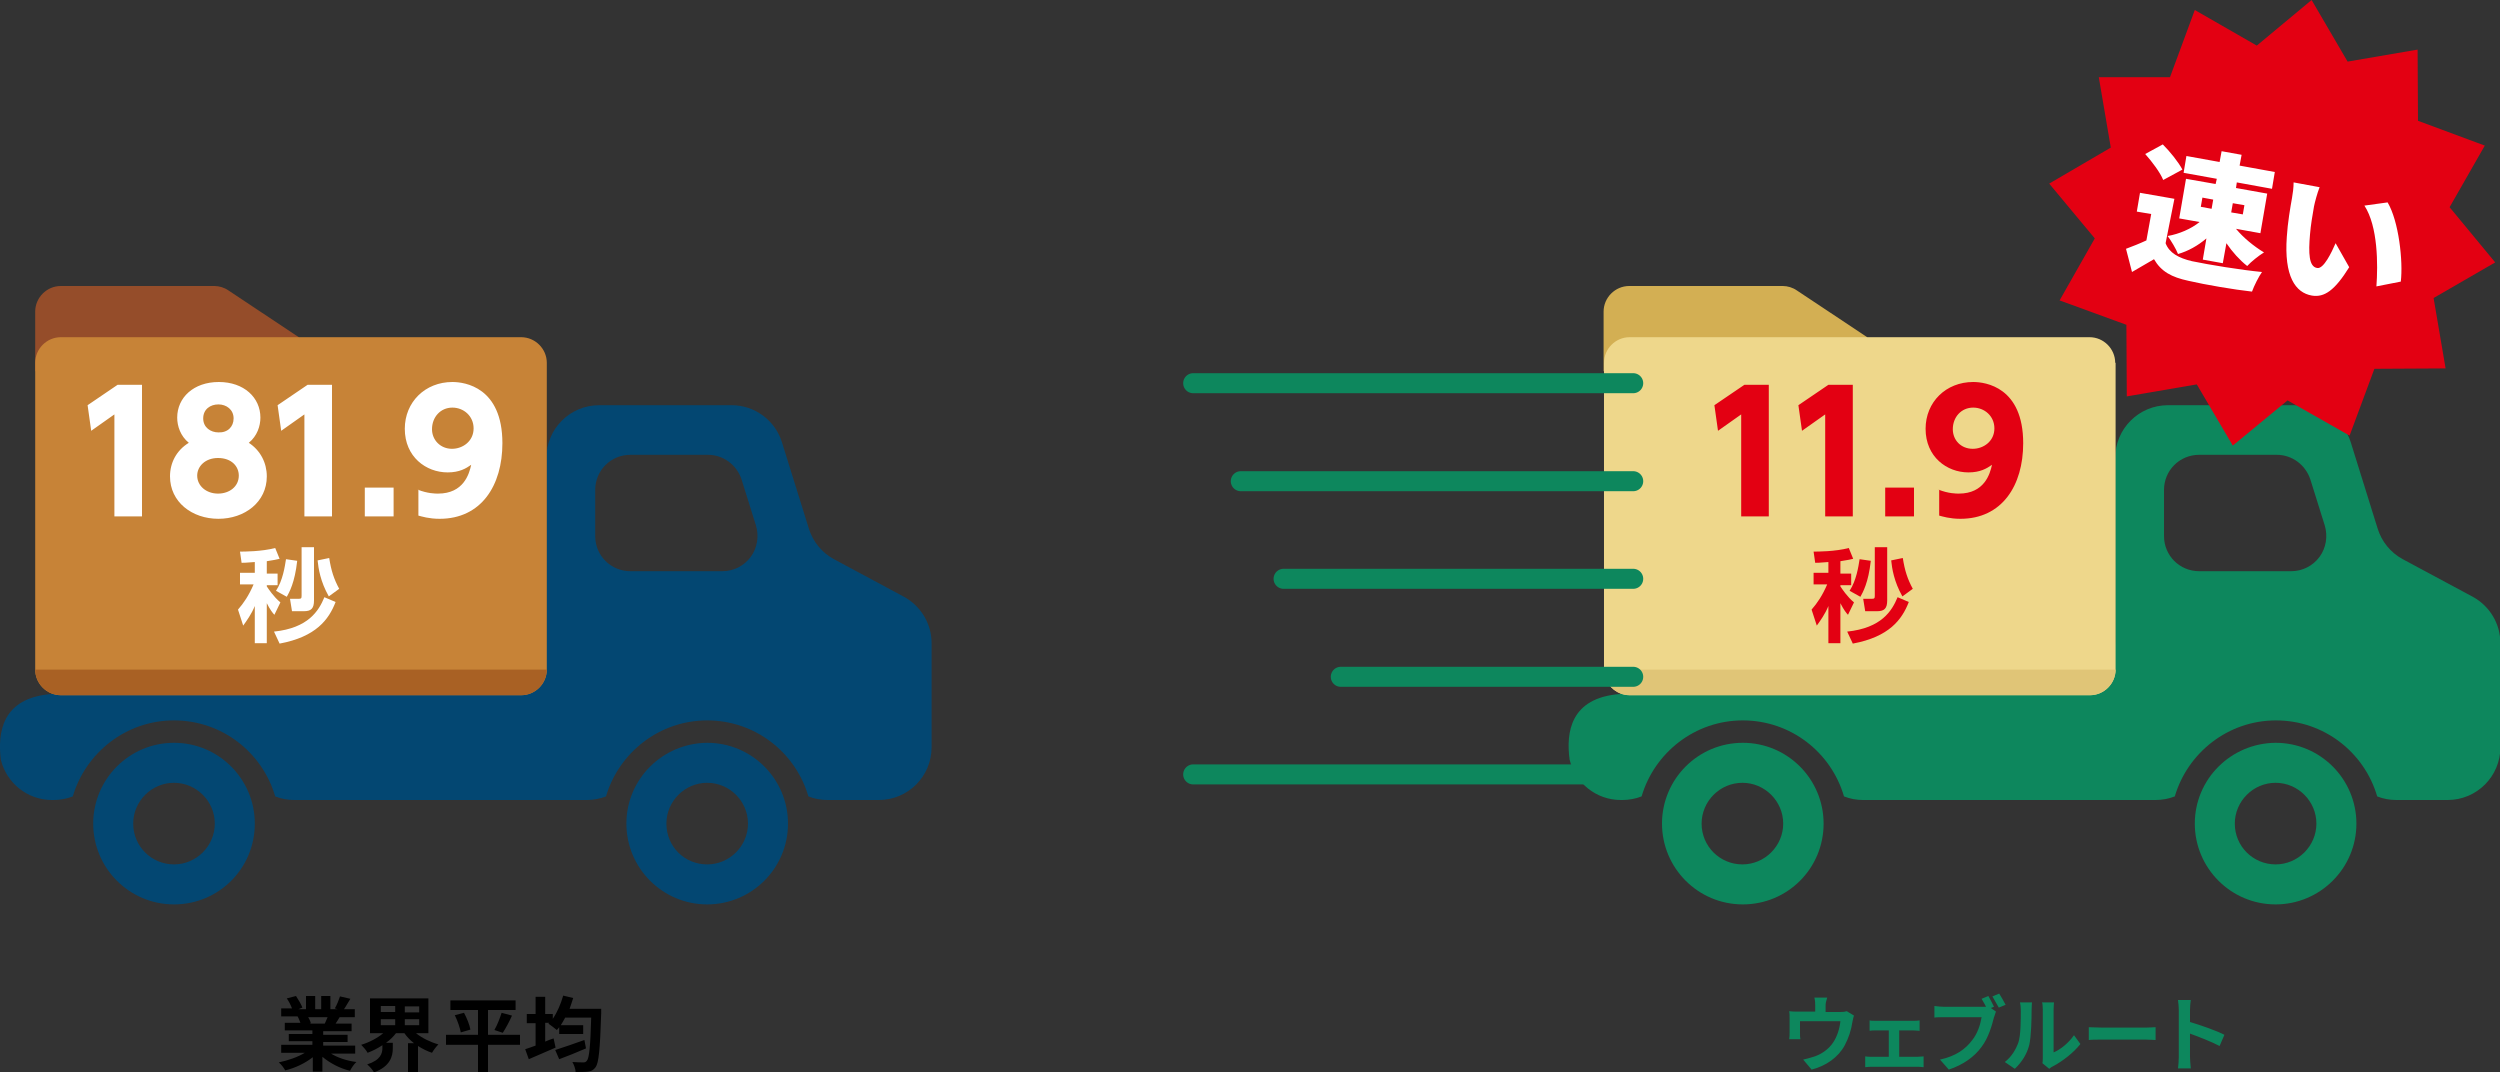
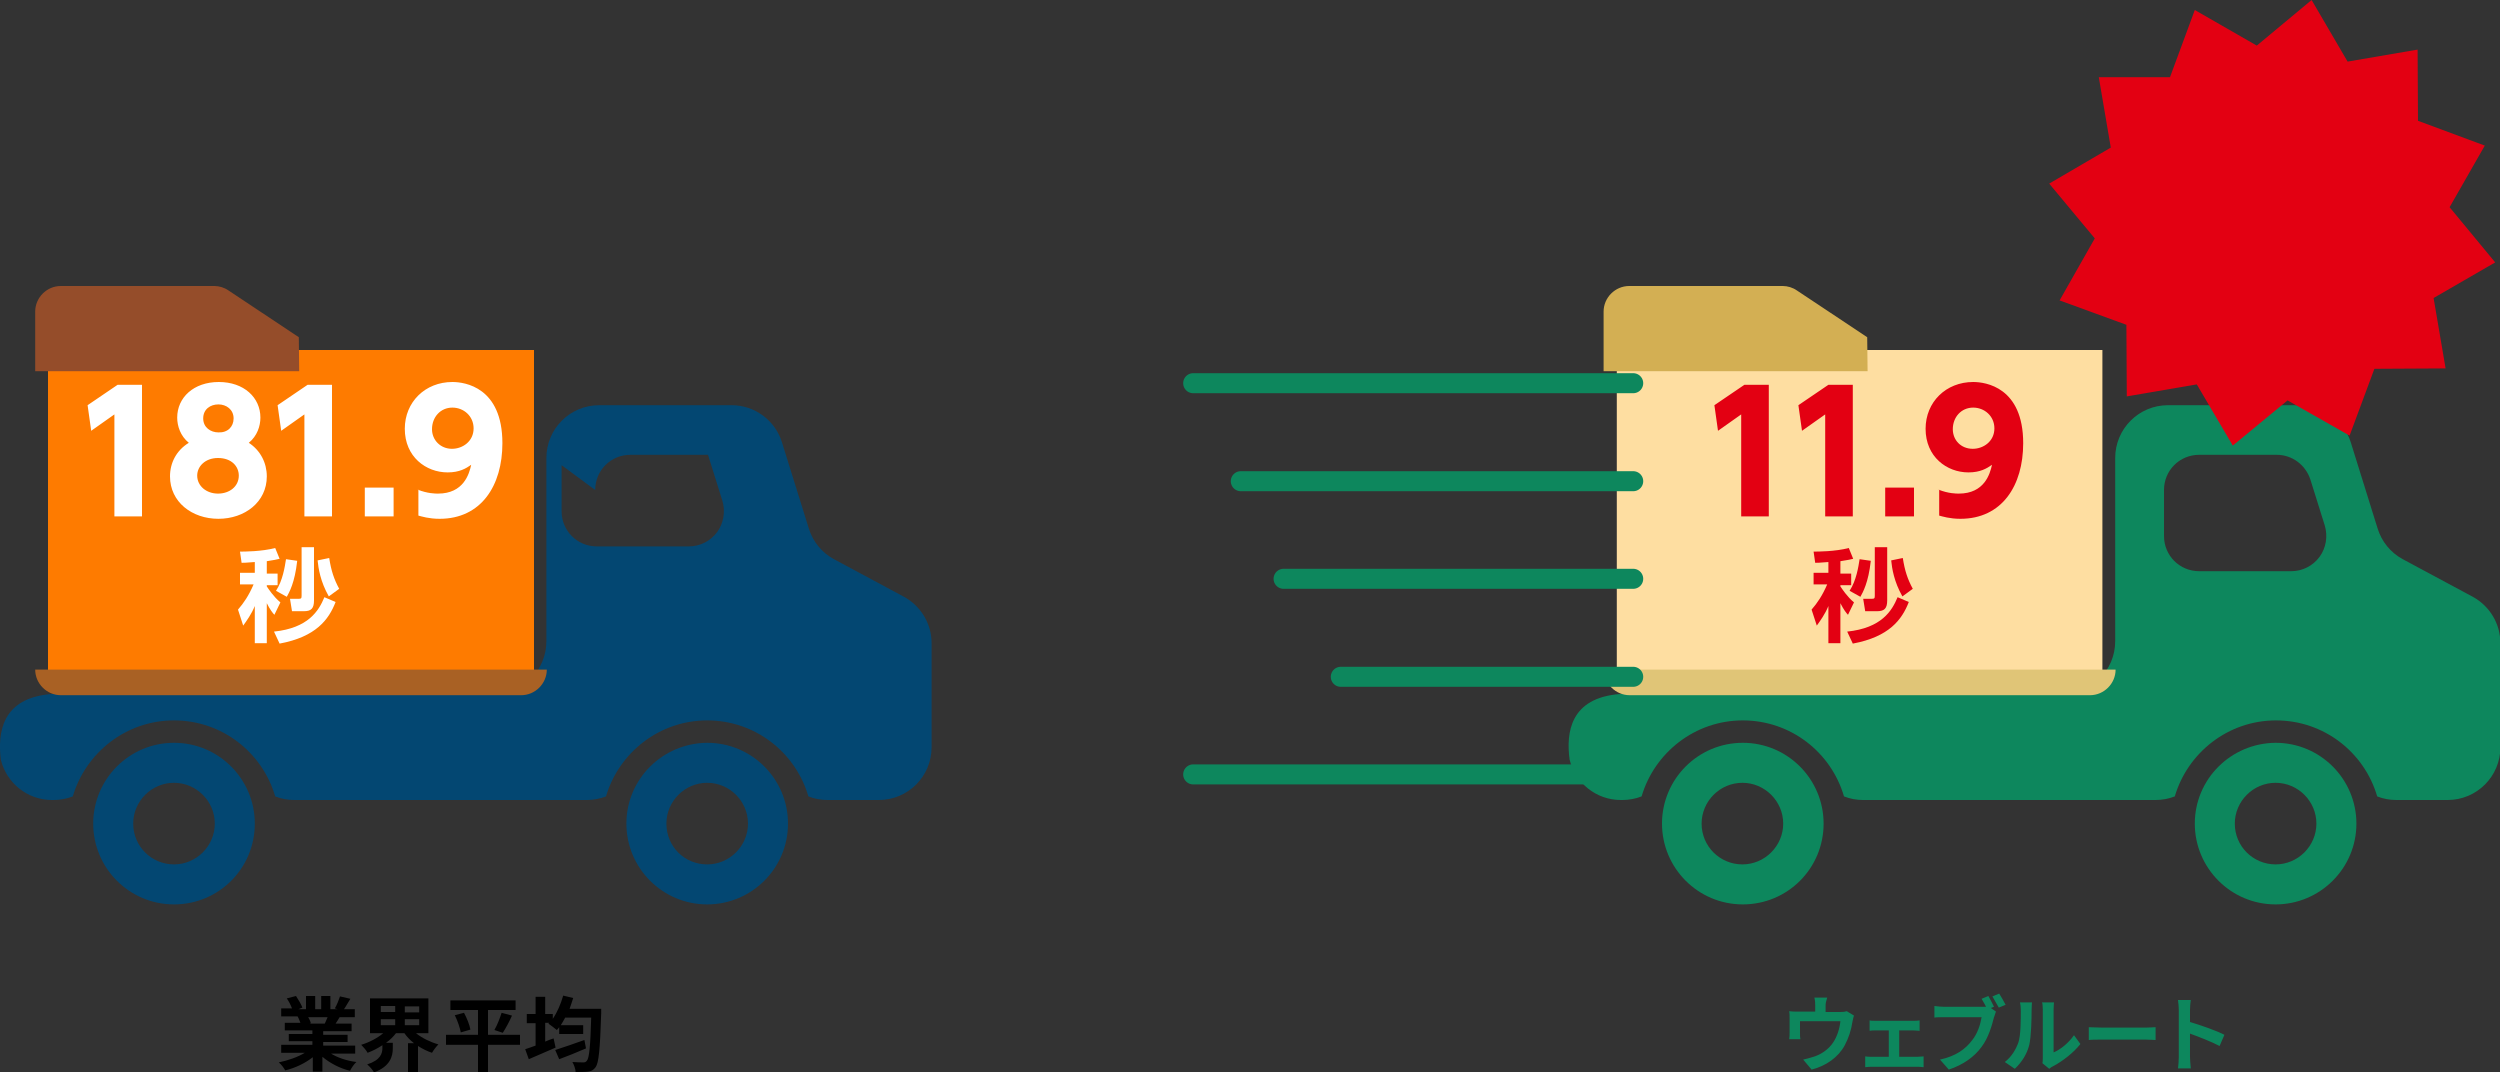
<svg xmlns="http://www.w3.org/2000/svg" version="1.1" id="レイヤー_1" x="0" y="0" width="625" height="268.1" xml:space="preserve">
  <rect width="100%" height="100%" fill="#333333" stroke="none" />
  <style>.st0{fill:#0d875d}.st1{fill:#034772}.st6{fill:#fff}</style>
  <path d="M82.6 263.3c1.7 1.1 4.1 1.9 6.5 2.2-.6.5-1.3 1.6-1.6 2.2-2.5-.6-5-1.9-6.9-3.5v3.7h-2.4v-3.6c-1.9 1.5-4.4 2.7-6.9 3.3-.3-.6-1-1.5-1.6-2 2.3-.5 4.7-1.3 6.5-2.4h-5.9v-2h7.8v-.9h-5.9v-1.8h5.9v-.9h-6.9v-1.9h3.9c-.2-.5-.4-1.1-.7-1.6h.2-4.3v-2H73c-.3-.8-.8-1.8-1.3-2.5l2.3-.6c.6.9 1.3 2.1 1.6 2.9l-1 .4h1.9V249h2.3v3.3h1.5V249h2.3v3.3h1.8l-.7-.2c.5-.8 1-2.1 1.3-3l2.6.6c-.6.9-1.1 1.9-1.6 2.6h2.7v2h-3.8c-.3.6-.7 1.1-1 1.6h4v1.9h-7.1v.9h6.1v1.8h-6.1v.9h8v2h-6.2zm-5.6-9.1c.3.5.6 1.1.7 1.6l-.3.1h3.8c.2-.5.5-1.1.7-1.6H77zm27 4.1c1.5 1.2 3.5 2.2 5.6 2.8-.5.5-1.2 1.4-1.6 2.1-1.2-.4-2.4-1-3.5-1.7v6.5H102v-7.2h1.5c-.9-.7-1.7-1.5-2.4-2.5H99c-.7.9-1.5 1.7-2.5 2.4h1.7v1.4c0 1.9-.6 4.5-4.7 6-.3-.6-1.1-1.5-1.7-2 3.4-1.1 3.8-2.8 3.8-4.1v-.7c-1.2.8-2.4 1.4-3.7 1.9-.3-.6-1.1-1.5-1.6-2 2-.6 4.1-1.7 5.5-2.9h-3.3v-8.7h14.6v8.7H104zm-8.8-5.3h3.6v-1.5h-3.6v1.5zm0 3.3h3.6v-1.5h-3.6v1.5zm9.6-4.7h-3.6v1.5h3.6v-1.5zm0 3.2h-3.6v1.5h3.6v-1.5zm25.2 6.4h-8v6.8h-2.5v-6.8h-8v-2.5h8v-6.2h-6.9v-2.4h16.3v2.4H122v6.2h8v2.5zm-14-8c.7 1.3 1.4 3 1.6 4.2l-2.4.7c-.2-1.1-.8-2.9-1.5-4.3l2.3-.6zm7.6 4.3c.7-1.2 1.4-3 1.8-4.3l2.6.7c-.7 1.6-1.6 3.2-2.3 4.3l-2.1-.7zm26.7-5.4v1.2c-.3 9.1-.6 12.4-1.4 13.5-.6.8-1.1 1-1.9 1.1-.7.1-1.9.1-3.1.1 0-.7-.4-1.8-.8-2.5 1.2.1 2.3.1 2.8.1.3 0 .6-.1.8-.4.6-.6.9-3.6 1.1-10.8h-6.5c-.4.7-.7 1.3-1.1 1.9h5.6v2.2h-6v-1.7c-.2.3-.4.5-.6.7-.5-.4-1.5-1.2-2.1-1.6l.2-.2h-1v4.7c.7-.3 1.4-.6 2.1-.8l.5 2.3c-2.3 1-4.8 2.1-6.7 2.9l-.9-2.5c.7-.2 1.7-.6 2.6-.9v-5.6h-2.2v-2.3h2.2v-4.3h2.4v4.3h1.9v1.2c1.1-1.6 2-3.7 2.6-5.8l2.5.6c-.3.9-.6 1.9-.9 2.7h7.9zm-3.8 10c-2.3 1-4.8 2-6.7 2.7l-1-2.3c1.8-.6 4.6-1.5 7.3-2.5l.4 2.1z" />
  <path class="st0" d="M456.4 251.4v1.6h3.6c.9 0 1.4-.1 1.7-.2l1.8 1.1c-.2.5-.3 1.2-.4 1.6-.3 2-.9 3.9-1.9 5.8-1.6 3-4.7 5.2-8.3 6.1l-2.1-2.5c.9-.2 2-.5 2.9-.8 1.7-.6 3.5-1.8 4.6-3.5 1-1.5 1.6-3.4 1.8-5.3H450v3c0 .5 0 1.1.1 1.5h-2.8c.1-.5.1-1.2.1-1.7v-3.5c0-.4 0-1.3-.1-1.8.7.1 1.3.1 2.1.1h4.4v-1.6c0-.6 0-1-.2-1.9h3.2c-.3 1-.4 1.4-.4 2zm12.5 3.8h9.4c.5 0 1.1 0 1.6-.1v2.6c-.5 0-1.1-.1-1.6-.1h-3.5v6.6h4.5c.6 0 1.1-.1 1.6-.1v2.7c-.5-.1-1.2-.1-1.6-.1H468c-.5 0-1.1 0-1.7.1v-2.7c.5.1 1.2.1 1.7.1h4.2v-6.6H469c-.4 0-1.2 0-1.6.1v-2.6c.3.1 1 .1 1.5.1zm29.6-3.5l-.8.3 1.3.9c-.2.4-.3 1-.5 1.4-.5 2-1.4 5.2-3.1 7.4-1.8 2.5-4.6 4.5-8.2 5.7l-2.2-2.5c4.1-.9 6.4-2.7 8-4.8 1.4-1.7 2.1-4 2.4-5.8H486c-.9 0-1.9 0-2.4.1v-2.9c.6.1 1.8.2 2.4.2h10.5c-.3-.7-.8-1.4-1.1-2l1.7-.7c.4.7 1 1.9 1.4 2.7zm2.9-.5l-1.7.7c-.5-.8-1.1-2-1.6-2.8l1.7-.7c.5.8 1.2 2 1.6 2.8zm3.2 9.4c.6-1.8.6-5.6.6-8.1 0-.8-.1-1.4-.2-1.9h3c0 .1-.1 1-.1 1.9 0 2.4-.1 6.7-.6 8.8-.6 2.3-1.9 4.3-3.6 5.9l-2.5-1.7c1.7-1.3 2.8-3.2 3.4-4.9zm6.1 3.7v-11.9c0-.9-.1-1.7-.2-1.8h3c0 .1-.1.9-.1 1.8v10.7c1.7-.7 3.7-2.3 5.1-4.3l1.6 2.2c-1.7 2.2-4.6 4.4-6.9 5.6-.5.2-.7.5-.9.6l-1.7-1.4c.1-.4.1-1 .1-1.5zm14.8-7.4h11c1 0 1.9-.1 2.4-.1v3.2c-.5 0-1.5-.1-2.4-.1h-11c-1.2 0-2.5 0-3.3.1v-3.2c.7 0 2.2.1 3.3.1zm19.2-4.4c0-.7-.1-1.7-.2-2.5h3.2c-.1.7-.2 1.6-.2 2.5v3c2.7.8 6.7 2.2 8.6 3.2l-1.2 2.8c-2.1-1.1-5.2-2.3-7.4-3.1v5.8c0 .6.1 2 .2 2.9h-3.2c.1-.8.2-2 .2-2.9v-11.7z" />
  <path class="st1" d="M156.6 205.9c0 11.1 9 20.2 20.2 20.2 11.1 0 20.2-9 20.2-20.2 0-11.1-9-20.2-20.2-20.2-11.2.1-20.2 9.1-20.2 20.2zm10 0c0-5.6 4.6-10.2 10.2-10.2s10.2 4.6 10.2 10.2-4.6 10.2-10.2 10.2c-5.7 0-10.2-4.5-10.2-10.2zm-143.3 0c0 11.1 9 20.2 20.2 20.2s20.2-9 20.2-20.2c0-11.1-9-20.2-20.2-20.2s-20.2 9.1-20.2 20.2zm10 0c0-5.6 4.6-10.2 10.2-10.2s10.2 4.6 10.2 10.2-4.6 10.2-10.2 10.2-10.2-4.5-10.2-10.2z" />
-   <path class="st1" d="M.2 189.9C1.6 195.7 6.8 200 13 200h.4c1.6 0 3.3-.3 4.8-.9 3.2-10.9 13.3-19 25.3-19s22.1 8 25.3 19c1.5.6 3.1.9 4.8.9h73.1c1.6 0 3.3-.3 4.8-.9 3.2-10.9 13.3-19 25.3-19s22.1 8 25.3 19c1.5.6 3.1.9 4.8.9h12.8c7.3 0 13.2-5.9 13.2-13.2v-26c0-4.9-2.7-9.3-6.9-11.6l-17.5-9.4c-3-1.6-5.3-4.4-6.3-7.7l-6.7-21.5c-1.7-5.5-6.8-9.3-12.6-9.3h-33.1c-7.3 0-13.2 5.9-13.2 13.2v45.8c0 7.3-5.9 13.2-13.2 13.2H13C.4 174.4-.6 183.2.2 189.9zm148.6-67.4c0-4.9 3.9-8.8 8.8-8.8H177c3.8 0 7.2 2.5 8.4 6.2l3.6 11.5c.8 2.7.3 5.6-1.3 7.8-1.7 2.3-4.3 3.6-7.1 3.6h-23c-4.9 0-8.8-3.9-8.8-8.8v-11.5z" />
+   <path class="st1" d="M.2 189.9C1.6 195.7 6.8 200 13 200h.4c1.6 0 3.3-.3 4.8-.9 3.2-10.9 13.3-19 25.3-19s22.1 8 25.3 19c1.5.6 3.1.9 4.8.9h73.1c1.6 0 3.3-.3 4.8-.9 3.2-10.9 13.3-19 25.3-19s22.1 8 25.3 19c1.5.6 3.1.9 4.8.9h12.8c7.3 0 13.2-5.9 13.2-13.2v-26c0-4.9-2.7-9.3-6.9-11.6l-17.5-9.4c-3-1.6-5.3-4.4-6.3-7.7l-6.7-21.5c-1.7-5.5-6.8-9.3-12.6-9.3h-33.1c-7.3 0-13.2 5.9-13.2 13.2v45.8c0 7.3-5.9 13.2-13.2 13.2H13C.4 174.4-.6 183.2.2 189.9zm148.6-67.4c0-4.9 3.9-8.8 8.8-8.8H177l3.6 11.5c.8 2.7.3 5.6-1.3 7.8-1.7 2.3-4.3 3.6-7.1 3.6h-23c-4.9 0-8.8-3.9-8.8-8.8v-11.5z" />
  <path fill="#fe7b00" d="M133.5 87.5H73.7L54.5 74.7H12v95.9h121.5z" />
  <path d="M74.7 84.3L57.1 72.6c-1-.7-2.3-1.1-3.5-1.1H15.2c-3.5 0-6.4 2.9-6.4 6.4v14.9h66l-.1-8.5z" fill="#954d2a" />
-   <path d="M136.7 90.7c0-3.5-2.9-6.4-6.4-6.4H15.2c-3.5 0-6.4 2.9-6.4 6.4v76.7c0 3.5 2.9 6.4 6.4 6.4h115.1c3.5 0 6.4-2.9 6.4-6.4V90.7z" fill="#c78337" />
  <path d="M8.8 167.4c0 3.5 2.9 6.4 6.4 6.4h115.1c3.5 0 6.4-2.9 6.4-6.4H8.8z" fill="#a96124" />
  <path class="st6" d="M29.4 96.2h6.1v32.9h-6.9v-25.5l-5.8 4.1-.9-6.4 7.5-5.1zm37.3 22.9c0 6.4-5.5 10.6-12.1 10.6s-12.1-4.2-12.1-10.6c0-3.4 1.6-6.5 4.7-8.4-2.1-1.7-2.9-4.2-2.9-6.3 0-5 4.1-8.9 10.4-8.9 6.3 0 10.4 3.9 10.4 8.9 0 2.1-.8 4.6-2.9 6.3 2.9 1.9 4.5 5 4.5 8.4zm-7-.2c0-2.3-1.8-4.4-5.2-4.4-3.2 0-5.2 2.1-5.2 4.4 0 2.6 2.3 4.5 5.2 4.5 2.9 0 5.2-1.8 5.2-4.5zm-1.3-14.3c0-2.2-1.8-3.5-3.8-3.5-2 0-3.8 1.2-3.8 3.5s1.9 3.5 3.8 3.5c2.3.1 3.8-1.4 3.8-3.5zm18.5-8.4H83v32.9h-6.9v-25.5l-5.8 4.1-.9-6.4 7.5-5.1zm21.5 25.7v7.2h-7.2v-7.2h7.2zm6 .5c2.5 1 4.5 1 5.1 1 6.4 0 7.8-4.9 8.3-7.2-1.3.9-2.9 1.9-5.9 1.9-5.4 0-10.7-3.9-10.7-10.9 0-6.7 5.1-11.7 11.9-11.7 3.1 0 12.5 1.3 12.5 15.3 0 10.6-5.3 18.9-15.7 18.9-2.7 0-4.5-.6-5.3-.8v-6.5zm8.6-10.2c2.7 0 5.4-1.9 5.4-5.1 0-3.1-2.5-5.2-5.3-5.2-3 0-5.1 2.4-5.1 5.4 0 2.7 2.1 4.9 5 4.9zm-49.2 28.3c-2.5.2-2.8.2-3.4.2l-.4-2.8c1 0 5.4 0 8.8-.9l1.1 2.7c-.8.2-1.3.3-3.2.6v3.1h2.7v2.9h-2.7v.3c.4.6 1.7 2.6 3.4 4l-1.5 3.1c-.4-.4-1.1-1.3-1.9-2.9v10h-3v-9.3c-.8 2-2.1 3.8-2.9 4.9l-1.3-4c1.4-1.6 2.7-3.5 3.9-6.3H60v-2.9h3.7v-2.7zm20.1 10c-1.7 4.4-4.9 8.7-14 10.4l-1.4-3c8.6-.9 11.2-5.2 12.6-8.6l2.8 1.2zm-9.6-10.3c-.6 5.5-2 7.9-2.6 9l-2.7-1.5c1.7-2.6 2.2-6 2.5-7.9l2.8.4zm4.2-3.5v13.4c0 2-.7 2.7-2.5 2.7h-3l-.5-3.1h2.1c.7 0 .8-.1.8-.8v-12.1h3.1zm3.7 12.4c-2.1-3.7-2.6-7-2.8-9l2.9-.6c.5 3.2 1.2 5.3 2.5 7.7l-2.6 1.9z" />
  <path class="st0" d="M548.7 205.9c0 11.1 9 20.2 20.2 20.2 11.1 0 20.2-9 20.2-20.2 0-11.1-9-20.2-20.2-20.2-11.2.1-20.2 9.1-20.2 20.2zm10 0c0-5.6 4.6-10.2 10.2-10.2s10.2 4.6 10.2 10.2-4.6 10.2-10.2 10.2-10.2-4.5-10.2-10.2zm-143.2 0c0 11.1 9 20.2 20.2 20.2s20.2-9 20.2-20.2c0-11.1-9-20.2-20.2-20.2s-20.2 9.1-20.2 20.2zm9.9 0c0-5.6 4.6-10.2 10.2-10.2s10.2 4.6 10.2 10.2-4.6 10.2-10.2 10.2-10.2-4.5-10.2-10.2z" />
  <path class="st0" d="M392.4 189.9c1.4 5.8 6.6 10.1 12.8 10.1h.4c1.6 0 3.3-.3 4.8-.9 3.2-10.9 13.3-19 25.3-19s22.1 8 25.3 19c1.5.6 3.1.9 4.8.9h73.1c1.6 0 3.3-.3 4.8-.9 3.2-10.9 13.3-19 25.3-19s22.1 8 25.3 19c1.5.6 3.1.9 4.8.9h12.8c7.3 0 13.2-5.9 13.2-13.2v-26c0-4.9-2.7-9.3-6.9-11.6l-17.5-9.4c-3-1.6-5.3-4.4-6.3-7.7l-6.7-21.5c-1.7-5.5-6.8-9.3-12.6-9.3H542c-7.3 0-13.2 5.9-13.2 13.2v45.8c0 7.3-5.9 13.2-13.2 13.2H405.1c-12.6.9-13.6 9.7-12.7 16.4zM541 122.5c0-4.9 3.9-8.8 8.8-8.8h19.4c3.8 0 7.2 2.5 8.4 6.2l3.6 11.5c.8 2.7.3 5.6-1.3 7.8-1.7 2.3-4.3 3.6-7.1 3.6h-23c-4.9 0-8.8-3.9-8.8-8.8v-11.5z" />
  <path fill="#fedea1" d="M525.6 87.5h-59.8l-19.1-12.8h-42.5v95.9h121.4z" />
  <path d="M466.8 84.3l-17.6-11.7c-1-.7-2.3-1.1-3.5-1.1h-38.4c-3.5 0-6.4 2.9-6.4 6.4v14.9h66l-.1-8.5z" fill="#d3af53" />
-   <path d="M528.8 90.7c0-3.5-2.9-6.4-6.4-6.4h-115c-3.5 0-6.4 2.9-6.4 6.4v76.7c0 3.5 2.9 6.4 6.4 6.4h115.1c3.5 0 6.4-2.9 6.4-6.4V90.7z" fill="#eed78b" />
  <path d="M401 167.4c0 3.5 2.9 6.4 6.4 6.4h115.1c3.5 0 6.4-2.9 6.4-6.4H401z" fill="#e0c577" />
  <path d="M408.3 95.8h-110m110 24.5h-98.1m98.1 24.4h-87.4m87.4 24.5h-73.1m73.1 24.4h-110" fill="none" stroke="#0d875d" stroke-width="5.011" stroke-linecap="round" stroke-miterlimit="10" />
  <path d="M436.1 96.2h6.1v32.9h-6.9v-25.5l-5.8 4.1-.9-6.4 7.5-5.1zm21 0h6.1v32.9h-6.9v-25.5l-5.8 4.1-.9-6.4 7.5-5.1zm21.4 25.7v7.2h-7.2v-7.2h7.2zm6.1.5c2.5 1 4.5 1 5.1 1 6.4 0 7.8-4.9 8.3-7.2-1.3.9-2.9 1.9-5.9 1.9-5.4 0-10.7-3.9-10.7-10.9 0-6.7 5.1-11.7 11.9-11.7 3.1 0 12.5 1.3 12.5 15.3 0 10.6-5.3 18.9-15.7 18.9-2.7 0-4.5-.6-5.3-.8v-6.5zm8.6-10.2c2.7 0 5.4-1.9 5.4-5.1 0-3.1-2.5-5.2-5.3-5.2-3 0-5.1 2.4-5.1 5.4 0 2.7 2 4.9 5 4.9zm-36 28.3c-2.5.2-2.8.2-3.4.2l-.4-2.8c1 0 5.4 0 8.8-.9l1.1 2.7c-.8.2-1.3.3-3.2.6v3.1h2.7v2.9h-2.7v.3c.4.6 1.7 2.6 3.4 4l-1.5 3.1c-.4-.4-1.1-1.3-1.9-2.9v10h-3v-9.3c-.8 2-2.1 3.8-2.9 4.9l-1.3-4c1.4-1.6 2.7-3.5 3.9-6.3h-3.4v-2.9h3.7v-2.7zm20 10c-1.7 4.4-4.9 8.7-14 10.4l-1.4-3c8.6-.9 11.2-5.2 12.6-8.6l2.8 1.2zm-9.5-10.3c-.6 5.5-2 7.9-2.6 9l-2.7-1.5c1.7-2.6 2.2-6 2.5-7.9l2.8.4zm4.1-3.5v13.4c0 2-.7 2.7-2.5 2.7h-3l-.5-3.1h2.1c.7 0 .8-.1.8-.8v-12.1h3.1zm3.8 12.4c-2.1-3.7-2.6-7-2.8-9l2.9-.6c.5 3.2 1.2 5.3 2.5 7.7l-2.6 1.9zm148.2-83.5l-15.4 8.9 3 17.6-17.8.1-6.2 16.7-15.5-8.8-13.7 11.3-9-15.3-17.5 3-.1-17.9-16.7-6.1 8.8-15.5-11.4-13.7 15.4-9-3-17.6h17.8l6.2-16.8 15.5 8.9L577.9 0l9 15.4 17.5-3 .1 17.8 16.7 6.2-8.8 15.4z" fill="#e30012" />
-   <path class="st6" d="M541.4 60.8c.9 2.4 3.2 3.7 6.6 4.5 4.3.9 12.3 2.2 17.5 2.7-.8 1.1-2 3.5-2.5 4.9-4.5-.5-11.6-1.7-15.9-2.7-4.2-.9-6.8-2.3-8.6-5.4-1.7 1-3.4 2-5.5 3.2l-1.5-5.8c1.6-.6 3.4-1.3 5.1-2.1l1.2-6.6-3.6-.6.8-4.7 8.6 1.5-2.2 11.1zm-.6-15.8c-.7-1.8-2.8-4.6-4.5-6.5l4.4-2.4c1.8 1.8 3.9 4.4 4.9 6.3l-4.8 2.6zm13.4-.3l-8.3-1.5.7-4.2 8.3 1.5.5-2.7 5 .9-.5 2.7 8.8 1.6-.7 4.2-8.8-1.6-.2 1.4 7.8 1.4-1.7 9.9-6.1-1.1c1.8 2.2 4.5 4.4 7 5.9-1.3.8-3.2 2.3-4.2 3.4-1.9-1.5-3.7-3.5-5.2-5.7l-.9 5-5-.9.9-5.3c-2.1 1.8-4.6 3.2-7.1 3.9-.5-1.3-1.7-3.3-2.6-4.5 2.9-.5 5.9-1.8 8-3.5l-5.1-.9 1.7-9.9 7.4 1.3.3-1.3zm-4 7l2.7.5.4-2.3-2.7-.5-.4 2.3zm8-.9l-.4 2.3 2.9.5.4-2.3-2.9-.5zm20.3.8c-.4 2.3-.8 4.6-1 7-.4 4.7-.3 8.1 1.8 8.4 1.6.3 3.6-3.9 4.6-6.2l3.4 6c-3.6 5.8-6.2 7.6-9.3 7.1-4.2-.7-7-4.9-6.3-14.7.2-3.4.9-7.5 1.3-9.7.2-1.1.4-2.6.4-3.9l6.5 1.2c-.6 1.5-1.2 3.8-1.4 4.8zm21.7 18.8l-6.1 1.2c.4-5.4.4-15-3-20.2l5.8-.8c2.8 4.7 3.9 14.7 3.3 19.8z" />
</svg>